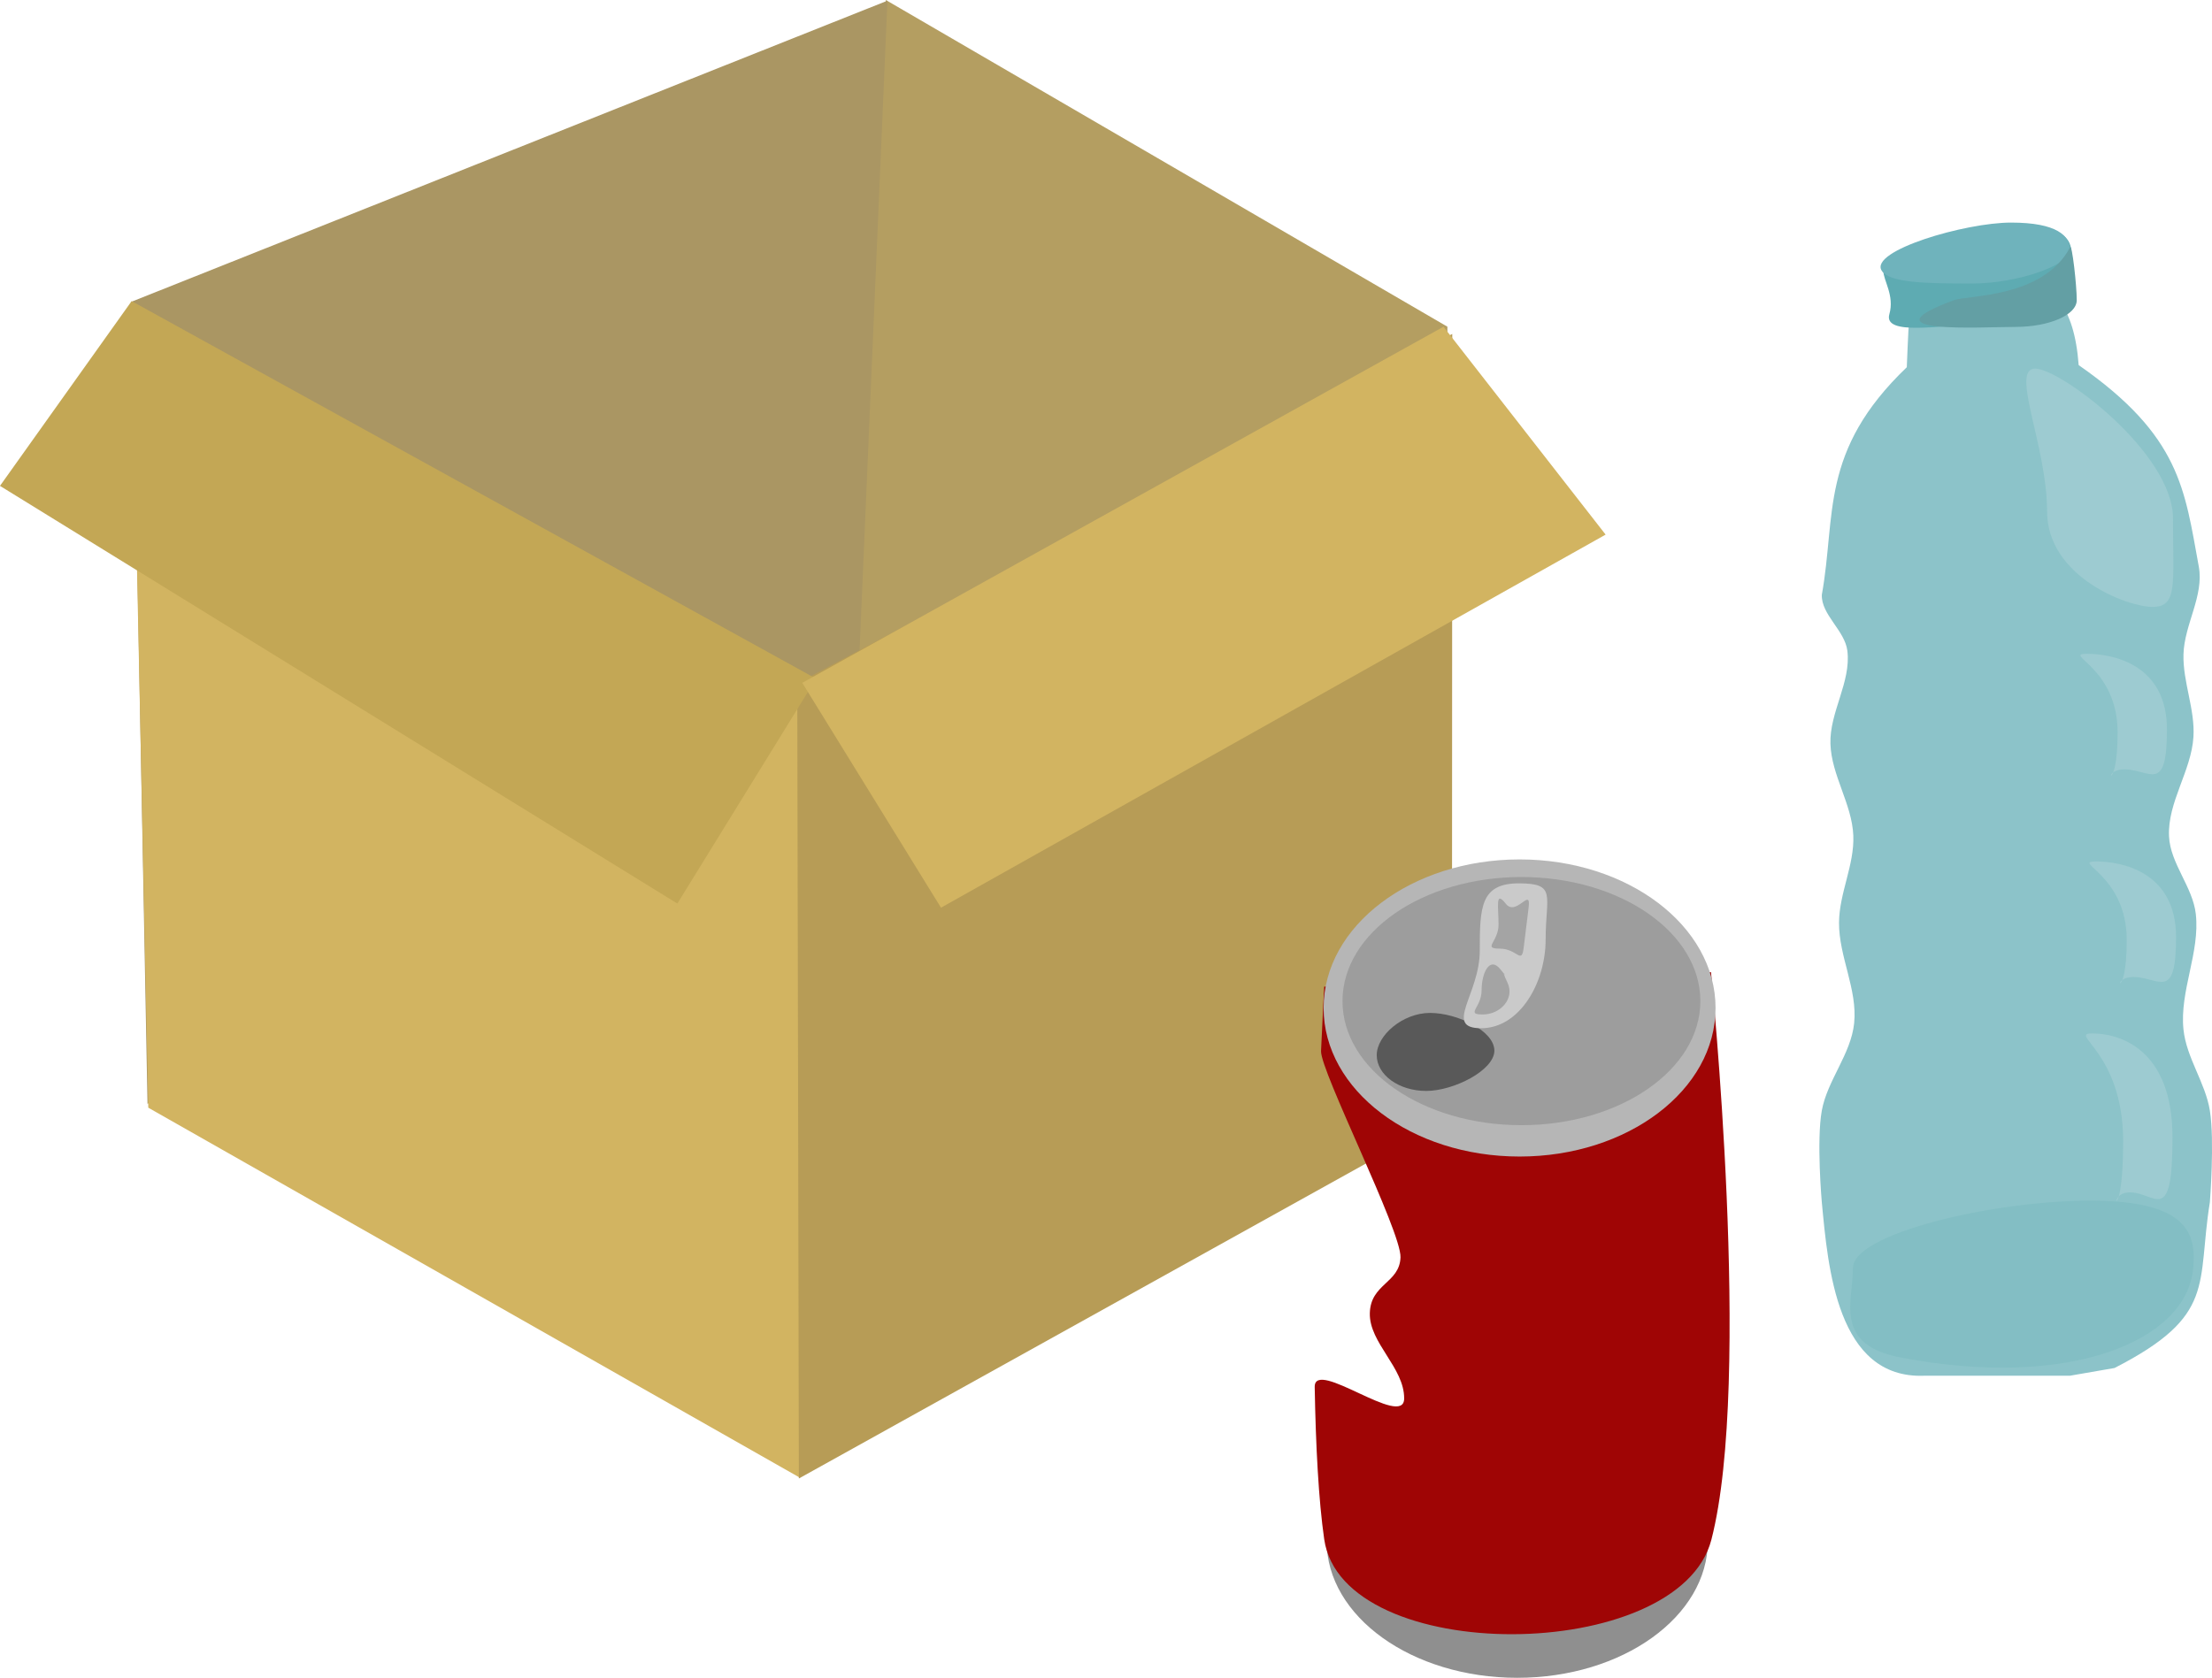
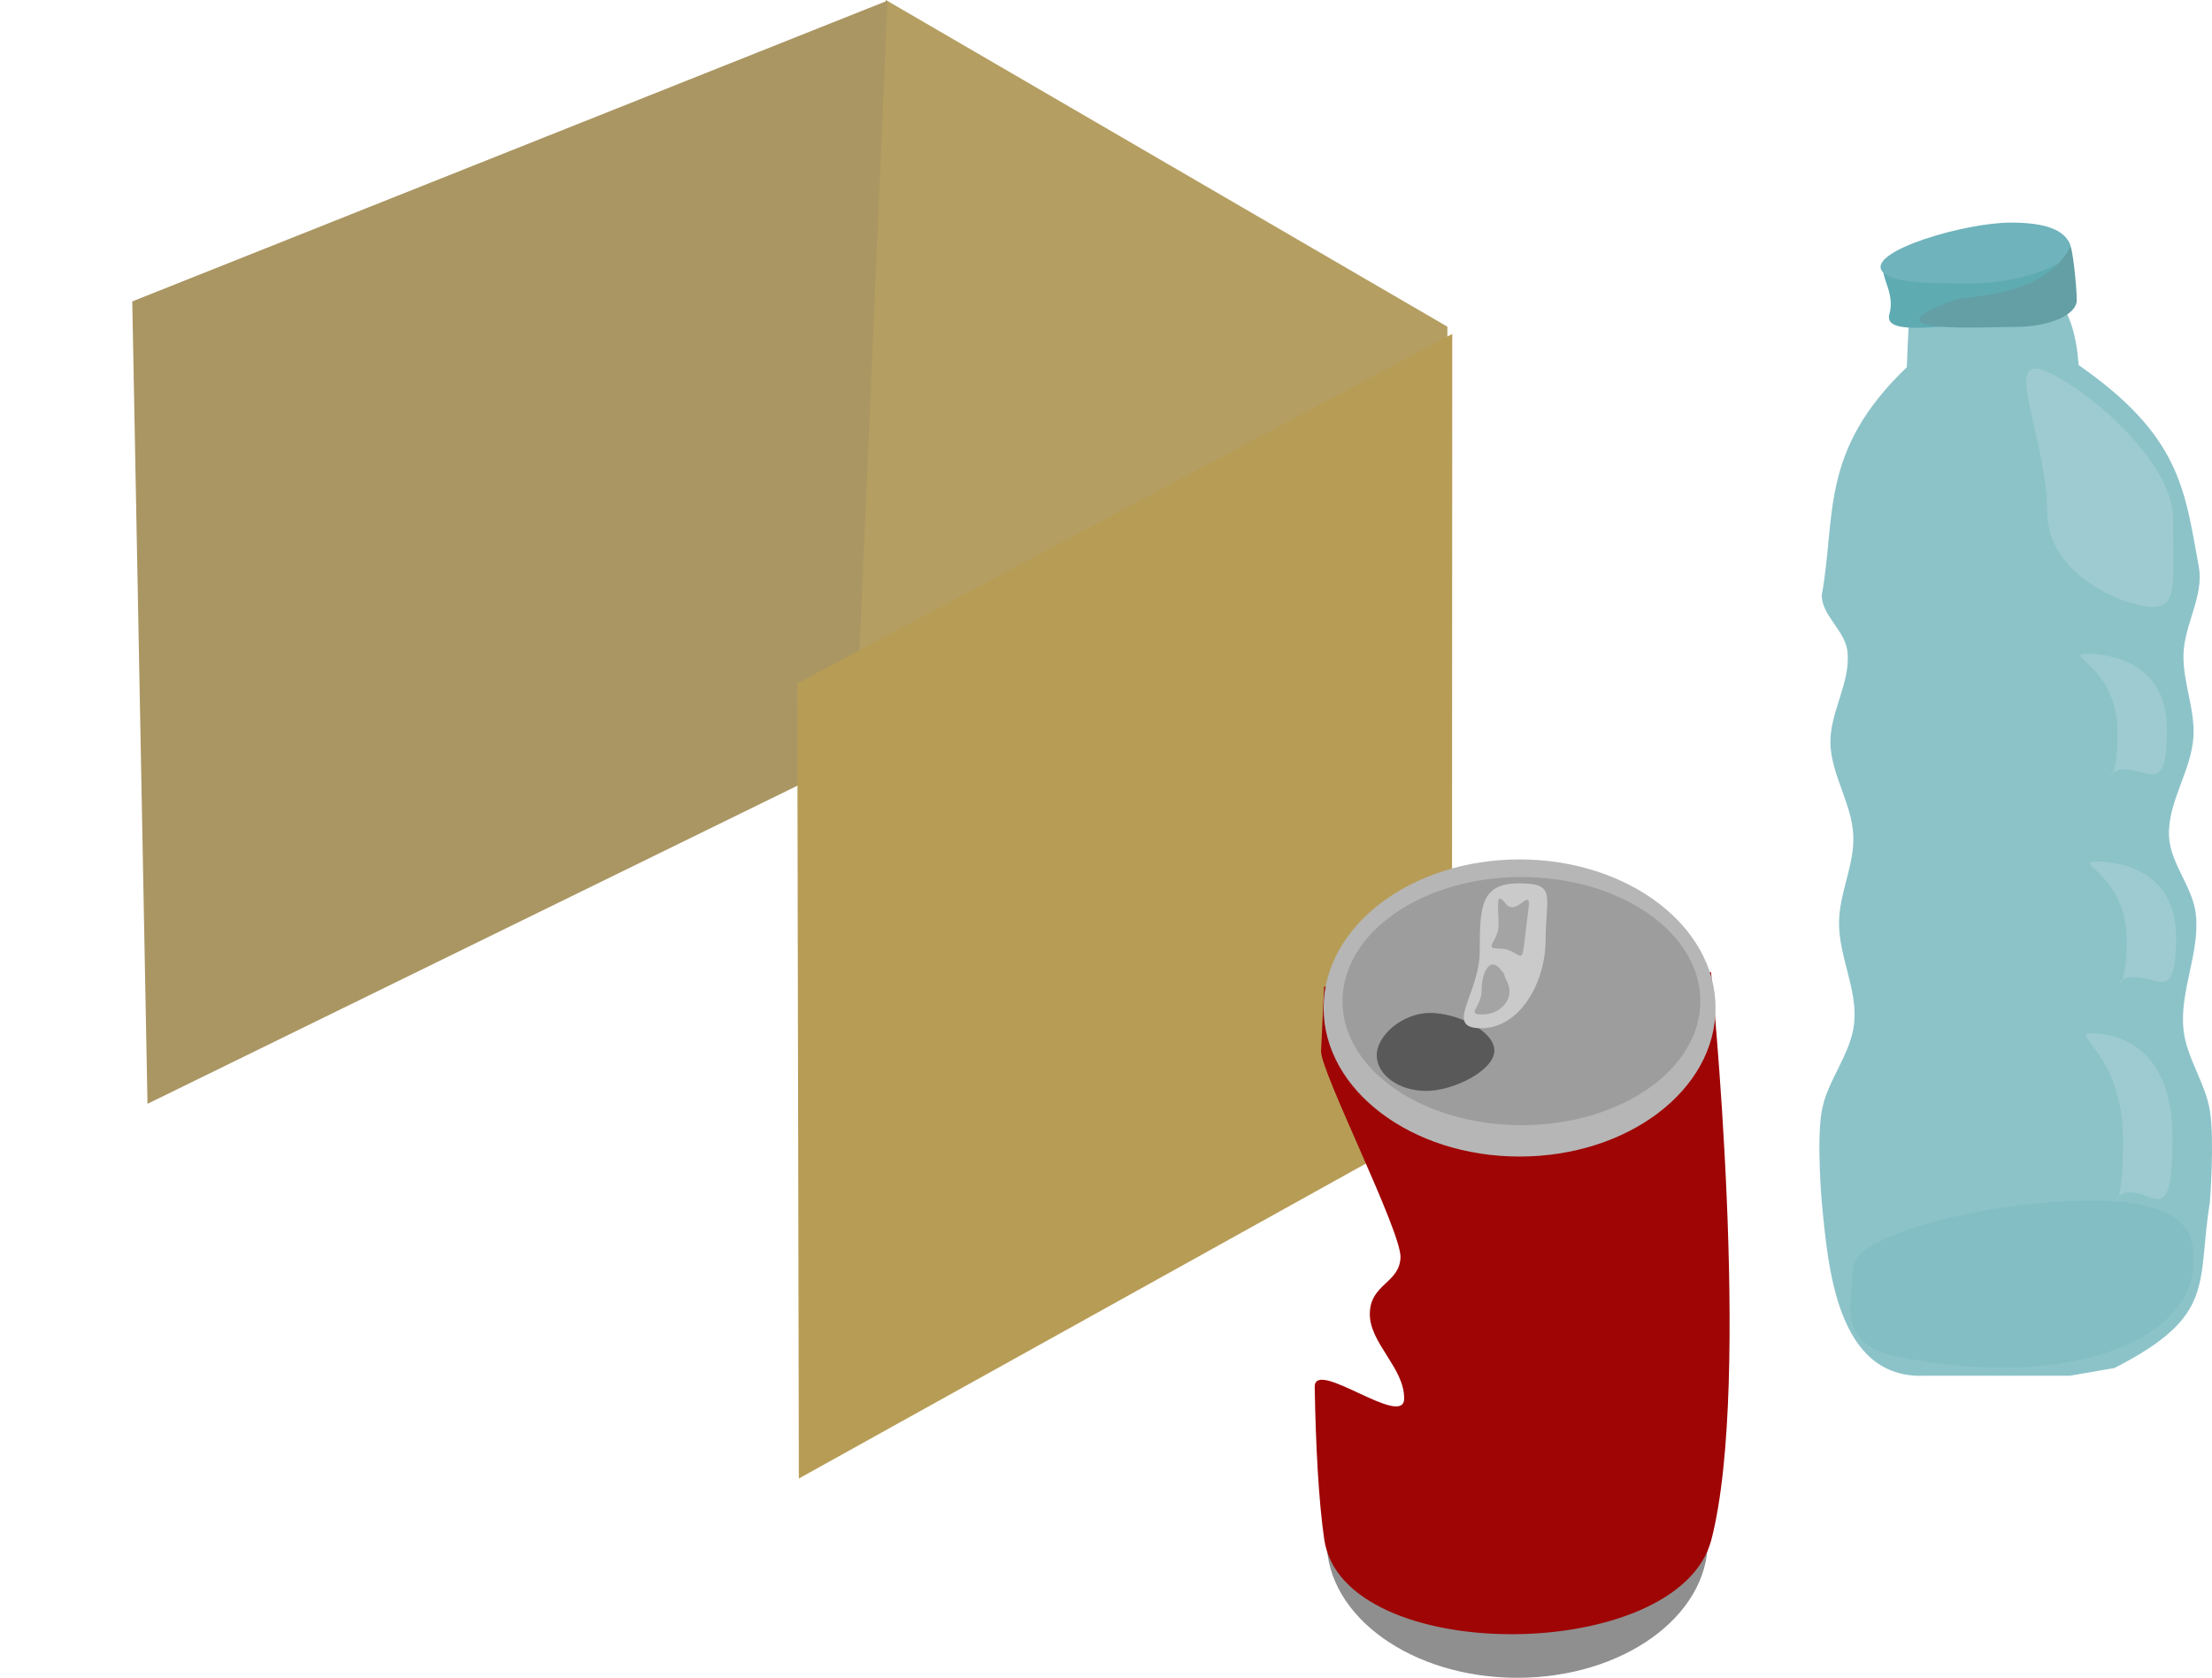
<svg xmlns="http://www.w3.org/2000/svg" xmlns:ns1="http://www.inkscape.org/namespaces/inkscape" xmlns:ns2="http://sodipodi.sourceforge.net/DTD/sodipodi-0.dtd" width="131.87mm" height="100.051mm" viewBox="0 0 131.87 100.051" version="1.1" id="svg1" ns1:export-filename="fandg.svg" ns1:export-xdpi="96" ns1:export-ydpi="96" ns2:docname="dmr2">
  <ns2:namedview id="namedview1" pagecolor="#ffffff" bordercolor="#000000" borderopacity="0.25" ns1:showpageshadow="2" ns1:pageopacity="0.0" ns1:pagecheckerboard="0" ns1:deskcolor="#d1d1d1" ns1:document-units="mm" />
  <defs id="defs1" />
  <g ns1:label="Layer 1" ns1:groupmode="layer" id="layer1" transform="translate(-27.541,-139.194)">
    <path id="rect8-7" style="fill:#b49e61;fill-opacity:1;stroke-width:0.222" d="m 80.35,139.194 33.478,19.481 v 41.11 L 77.767,184.436 Z" ns2:nodetypes="ccccc" />
    <path id="rect8-1-3" style="fill:#aa9663;fill-opacity:1;stroke-width:0.265" d="m 80.446,139.235 -45.02,17.933 0.908,47.849 42.177,-20.651 z" ns2:nodetypes="ccccc" />
-     <path id="rect8" style="fill:#d2b461;stroke-width:0.265" d="M 35.374,157.177 75.411,179.467 75.189,227.291 36.381,205.248 Z" ns2:nodetypes="ccccc" />
    <path id="rect8-1" style="fill:#b79c56;fill-opacity:1;stroke-width:0.265" d="m 114.118,159.109 -39.048,20.839 0.095,47.412 38.935,-21.631 z" ns2:nodetypes="ccccc" />
-     <path id="rect9" style="fill:#c3a755;fill-opacity:1;stroke-width:0.265" d="m 35.388,157.15 40.805,22.515 -8.271,13.41 -40.382,-24.907 z" ns2:nodetypes="ccccc" />
-     <path id="rect9-8" style="fill:#d2b461;stroke-width:0.265" d="m 113.597,158.677 -38.229,21.235 8.271,13.41 39.622,-22.248 z" ns2:nodetypes="ccccc" />
    <path id="rect10" style="fill:#8cc3c9;fill-opacity:1;stroke-width:0.194" d="m 136.151,174.66 c 0.858,-4.751 -0.159,-8.561 5.065,-13.568 0.153,-3.415 0.044,-4.524 1.617,-5.737 1.336,-1.03 3.577,-0.894 5.061,-0.09 1.971,1.069 3.291,2.03 3.569,5.702 6.084,4.231 6.316,7.429 7.161,12.013 0.321,1.741 -0.867,3.463 -0.913,5.233 -0.043,1.651 0.694,3.271 0.594,4.92 -0.123,2.031 -1.549,3.896 -1.456,5.929 0.074,1.631 1.412,3.01 1.596,4.632 0.261,2.297 -0.975,4.598 -0.734,6.898 0.176,1.684 1.308,3.175 1.573,4.829 0.289,1.806 0,5.467 0,5.467 -0.793,4.893 0.43,6.752 -5.684,9.883 l -2.661,0.461 h -2.892 -2.892 -2.892 c -5.224,0.209 -5.747,-6.498 -6.113,-10.344 0,0 -0.326,-3.665 0,-5.467 0.325,-1.798 1.738,-3.369 1.928,-5.212 0.207,-2.013 -0.916,-3.979 -0.902,-6.002 0.012,-1.752 0.923,-3.437 0.852,-5.188 -0.077,-1.877 -1.304,-3.59 -1.364,-5.467 -0.061,-1.88 1.242,-3.686 1.009,-5.552 -0.151,-1.214 -1.565,-2.149 -1.522,-3.34 z" ns2:nodetypes="acaacaaaaaaacccccccaaaaaaaa" />
    <path id="path10" style="fill:#5eabb2;fill-opacity:1;stroke-width:0.194" d="m 150.908,155.612 c 0,0.59 1,1.929 -0.331,2.316 -1.331,0.387 -3.169,0.626 -5.2,0.626 -2.031,0 -5.58,0.707 -5.2,-0.626 0.317,-1.112 -0.36,-2.004 -0.36,-2.593 0,-1.18 4.015,-2.638 8.077,-2.638 4.061,0 3.014,1.736 3.014,2.915 z" ns2:nodetypes="sssssss" />
    <path id="path11" style="fill:#78b9be;fill-opacity:0.476;stroke-width:0.194" d="m 158.289,214.822 c -0.395,4.395 -7.484,7.236 -17.446,5.321 -4.006,-0.77 -2.836,-3.317 -2.836,-5.344 10e-6,-2.027 8.289,-4.007 14.153,-4.007 5.864,0 6.311,2.011 6.13,4.03 z" ns2:nodetypes="sssss" />
    <path id="path12" style="fill:#aed5d8;fill-opacity:0.476;stroke-width:0.194" d="m 157.086,170.109 c 0,3.901 0.295,5.276 -1.217,5.276 -1.513,1e-5 -6.29,-1.801 -6.29,-5.701 0,-3.901 -2.223,-8.509 -0.71,-8.509 1.513,0 8.218,5.034 8.218,8.935 z" ns2:nodetypes="sssss" />
    <path id="path12-8" style="fill:#aed5d8;fill-opacity:0.476;stroke-width:0.194" d="m 156.726,182.691 c 0,3.901 -1.024,2.383 -2.536,2.383 -1.513,1e-5 -0.406,1.688 -0.406,-2.212 0,-3.901 -3.339,-4.68 -1.826,-4.68 1.513,0 4.768,0.609 4.768,4.51 z" ns2:nodetypes="sssss" />
    <path id="path12-8-5" style="fill:#aed5d8;fill-opacity:0.476;stroke-width:0.194" d="m 157.269,195.073 c 0,3.901 -1.024,2.383 -2.536,2.383 -1.513,1e-5 -0.406,1.688 -0.406,-2.212 0,-3.901 -3.339,-4.68 -1.826,-4.68 1.513,-1e-5 4.768,0.609 4.768,4.51 z" ns2:nodetypes="sssss" />
    <path id="path12-8-6" style="fill:#aed5d8;fill-opacity:0.476;stroke-width:0.228" d="m 157.056,207.021 c 0,5.364 -1.024,3.277 -2.536,3.277 -1.513,1e-5 -0.406,2.322 -0.406,-3.043 0,-5.364 -3.339,-6.436 -1.826,-6.436 1.513,0 4.768,0.838 4.768,6.202 z" ns2:nodetypes="sssss" />
    <ellipse style="fill:#8f8f8f;fill-opacity:1;stroke-width:0.25" id="path1-4" cx="117.993" cy="231.092" rx="11.362" ry="8.153" />
    <path id="rect1" style="fill:#9f0505;stroke-width:0.265" d="m 106.485,198.03 23.059,-0.862 c 0,0 2.479,24.324 0.023,33.84 -1.923,7.45 -21.983,7.592 -23.082,-0.023 -0.168,-1.164 -0.294,-2.552 -0.386,-4.09 -0.092,-1.538 -0.15,-3.225 -0.181,-4.988 -0.032,-1.763 5.32,2.526 5.333,0.686 0.013,-1.84 -2.089,-3.318 -2.047,-5.087 0.042,-1.769 1.774,-1.785 1.829,-3.334 0.055,-1.549 -4.789,-11.122 -4.737,-12.303 0.052,-1.181 0.1,-2.141 0.134,-2.806 0.034,-0.665 0.055,-1.034 0.055,-1.034 z" ns2:nodetypes="ccssssssssscc" />
    <ellipse style="fill:#b6b6b6;fill-opacity:1;stroke-width:0.265" id="path1" cx="118.132" cy="199.302" rx="11.683" ry="8.859" />
    <ellipse style="fill:#9d9d9d;fill-opacity:1;stroke-width:0.293" id="path2" cx="118.242" cy="198.892" rx="10.667" ry="7.399" />
    <path id="path3" style="fill:#595959;stroke-width:0.265" d="m 116.63,201.843 c 0,1.178 -2.433,2.406 -4.063,2.406 -1.63,0 -2.951,-0.955 -2.951,-2.133 0,-1.178 1.548,-2.519 3.177,-2.519 1.63,0 3.836,1.069 3.836,2.247 z" ns2:nodetypes="sssss" />
    <path id="path4" style="fill:#cacaca;fill-opacity:1;stroke-width:0.265" d="m 119.686,195.211 c 0,2.607 -1.56,5.299 -3.842,5.299 -2.281,0 -0.086,-2.017 -0.086,-4.625 0,-2.607 0.052,-4.015 2.333,-4.015 2.281,0 1.595,0.733 1.595,3.341 z" ns2:nodetypes="sssss" />
    <path id="path5" style="fill:#a4a4a4;stroke-width:0.265" d="m 117.411,197.795 c 0.452,0.944 -0.422,1.895 -1.475,1.895 -1.053,-1e-5 -0.068,-0.395 -0.068,-1.441 0,-1.047 0.486,-2.066 1.135,-1.237 0.622,0.794 -0.136,-0.354 0.409,0.783 z" ns2:nodetypes="sssss" />
    <path id="path5-4" style="fill:#a4a4a4;stroke-width:0.265" d="m 118.377,195.706 c -0.127,1.039 -0.377,0.057 -1.43,0.057 -1.053,-1e-5 -0.068,-0.395 -0.068,-1.441 0,-1.047 -0.218,-2.066 0.431,-1.237 0.622,0.794 1.515,-1.036 1.362,0.216 z" ns2:nodetypes="ssssss" />
    <path id="path6" style="fill:#6fb3bc;fill-opacity:1;stroke-width:0.265" d="m 150.951,154.121 c 0,0.862 -3.108,1.981 -5.849,1.981 -2.741,0 -4.925,-0.039 -5.383,-0.769 -0.746,-1.189 4.972,-2.866 7.713,-2.866 2.741,0 3.519,0.792 3.519,1.654 z" ns2:nodetypes="sssss" />
    <path id="path7" style="fill:#639fa4;fill-opacity:1;stroke-width:0.265" d="m 151.348,157.092 c 0,0.882 -1.638,1.596 -3.658,1.596 -2.021,0 -9.188,0.449 -3.659,-1.596 0.827,-0.306 5.329,-0.115 6.921,-3.157 0.115,-0.22 0.396,2.276 0.396,3.157 z" ns2:nodetypes="sssss" />
  </g>
</svg>